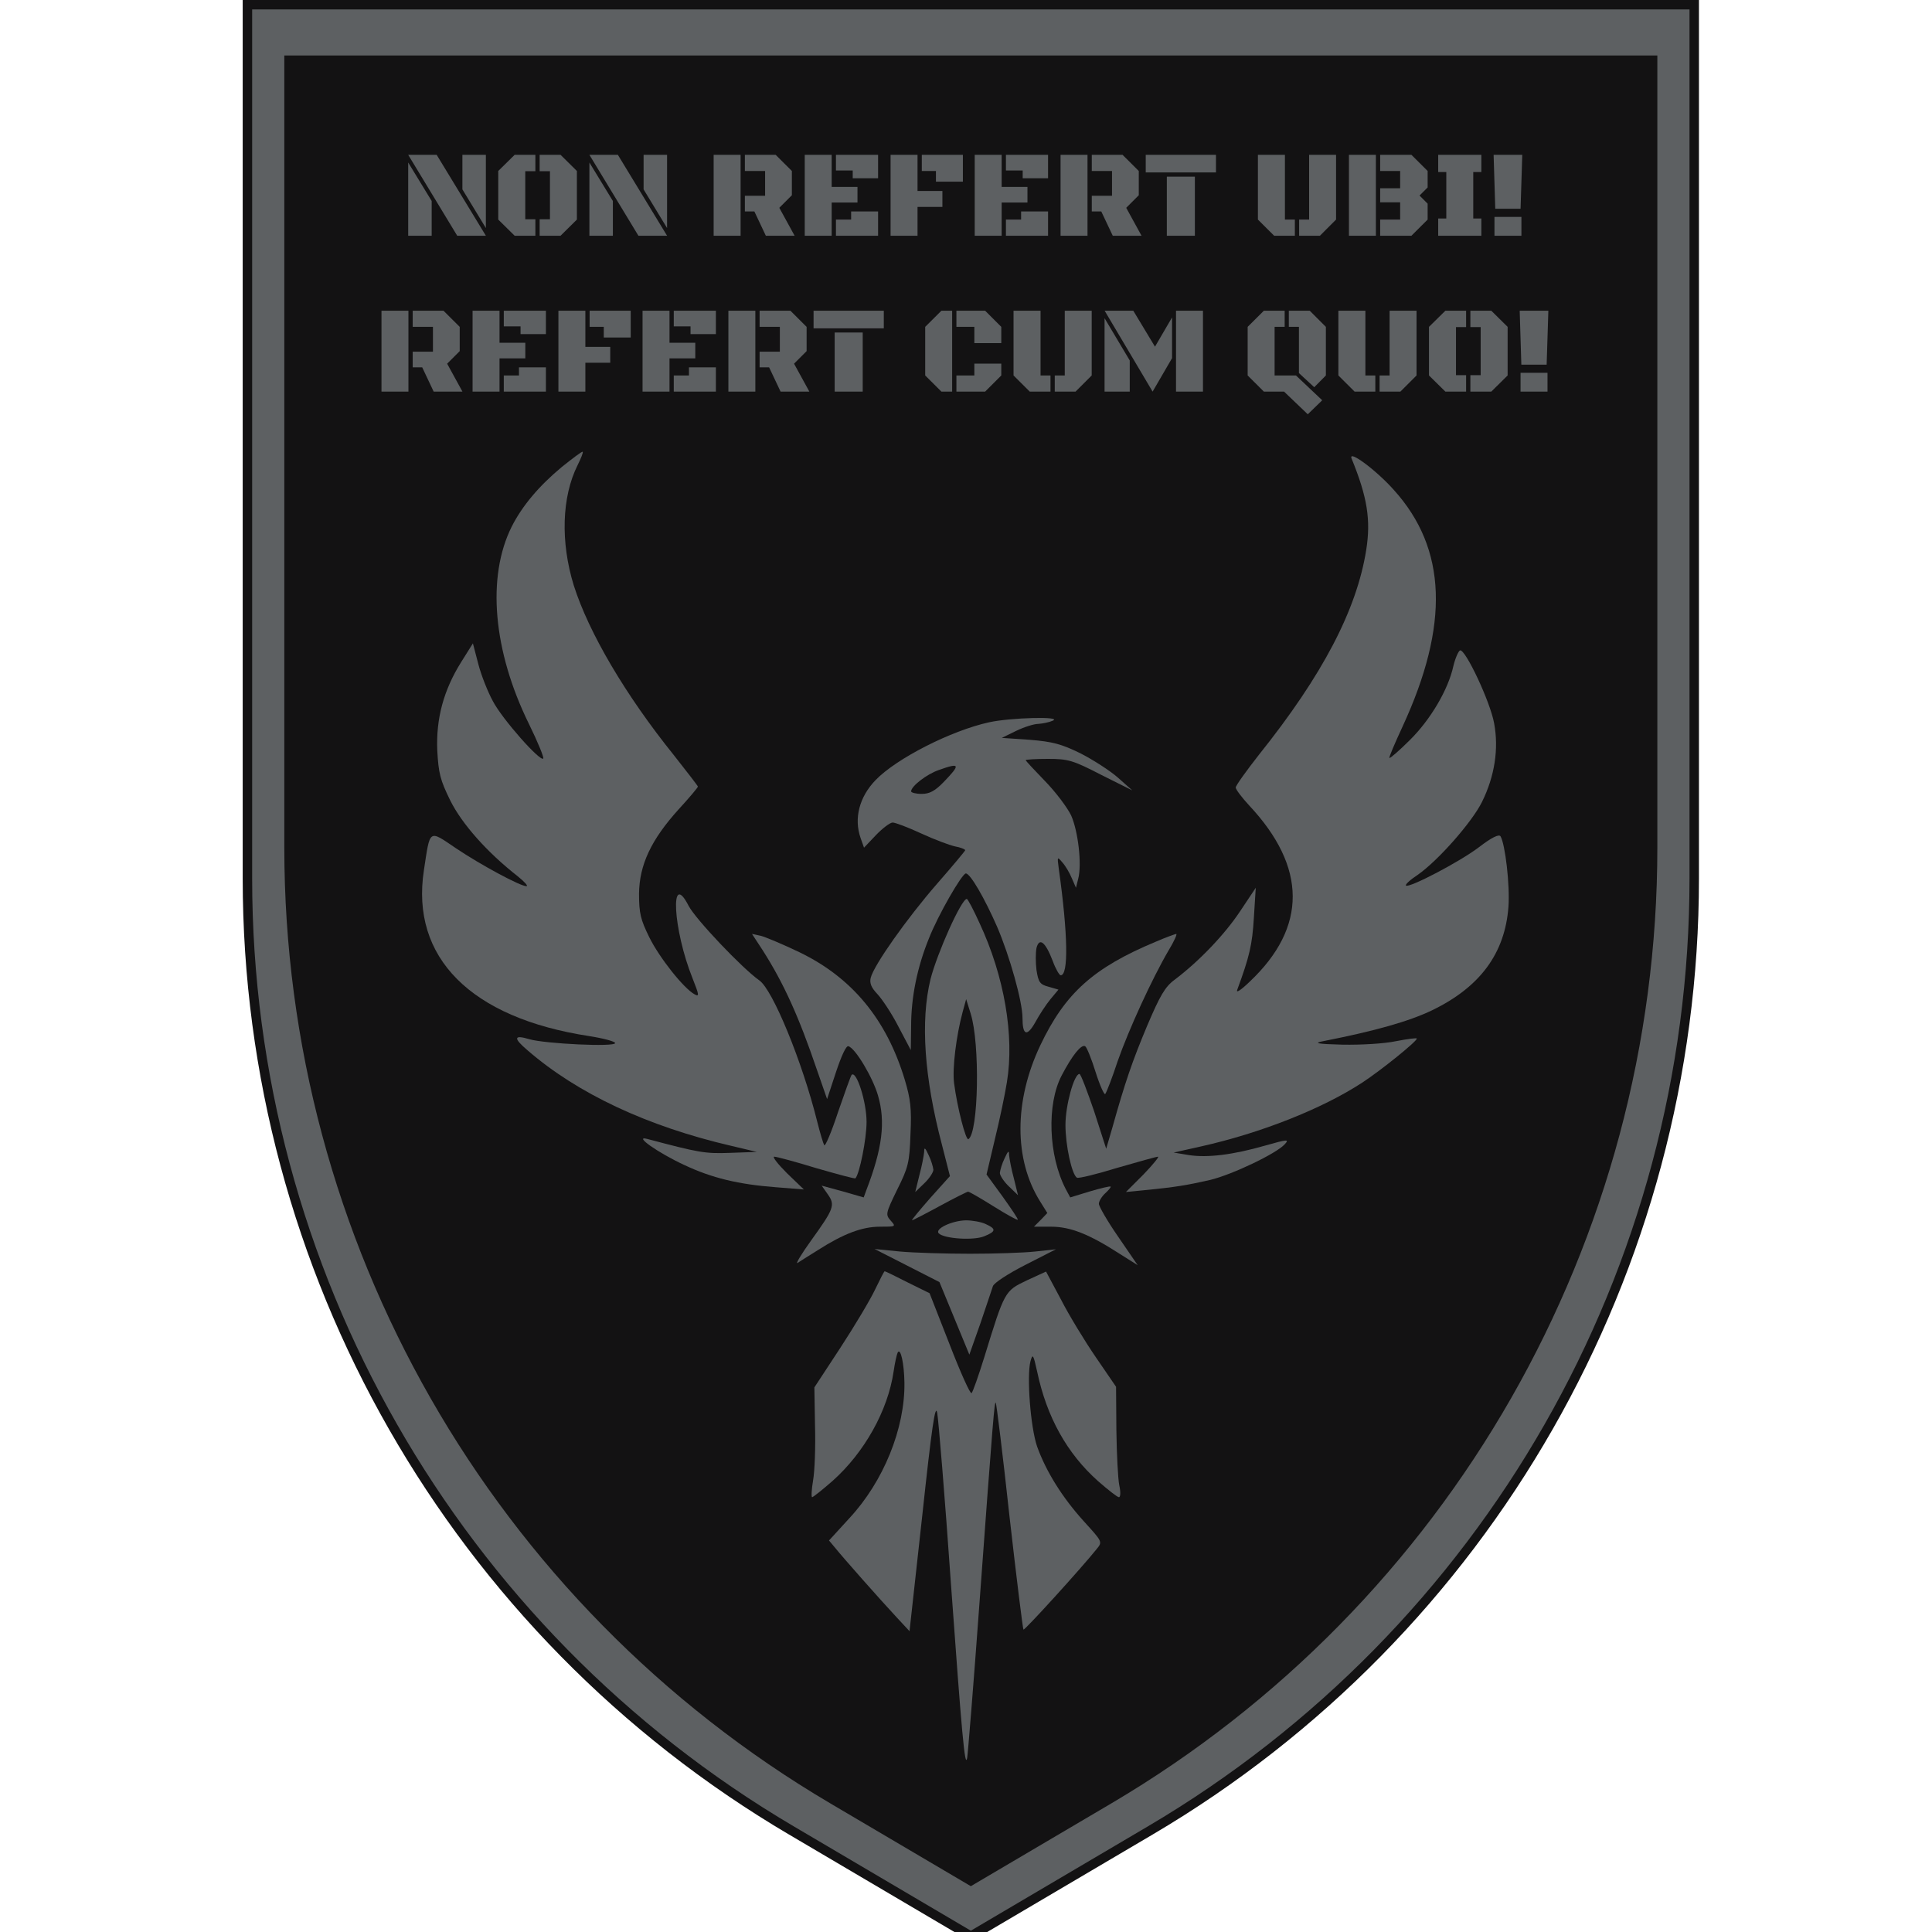
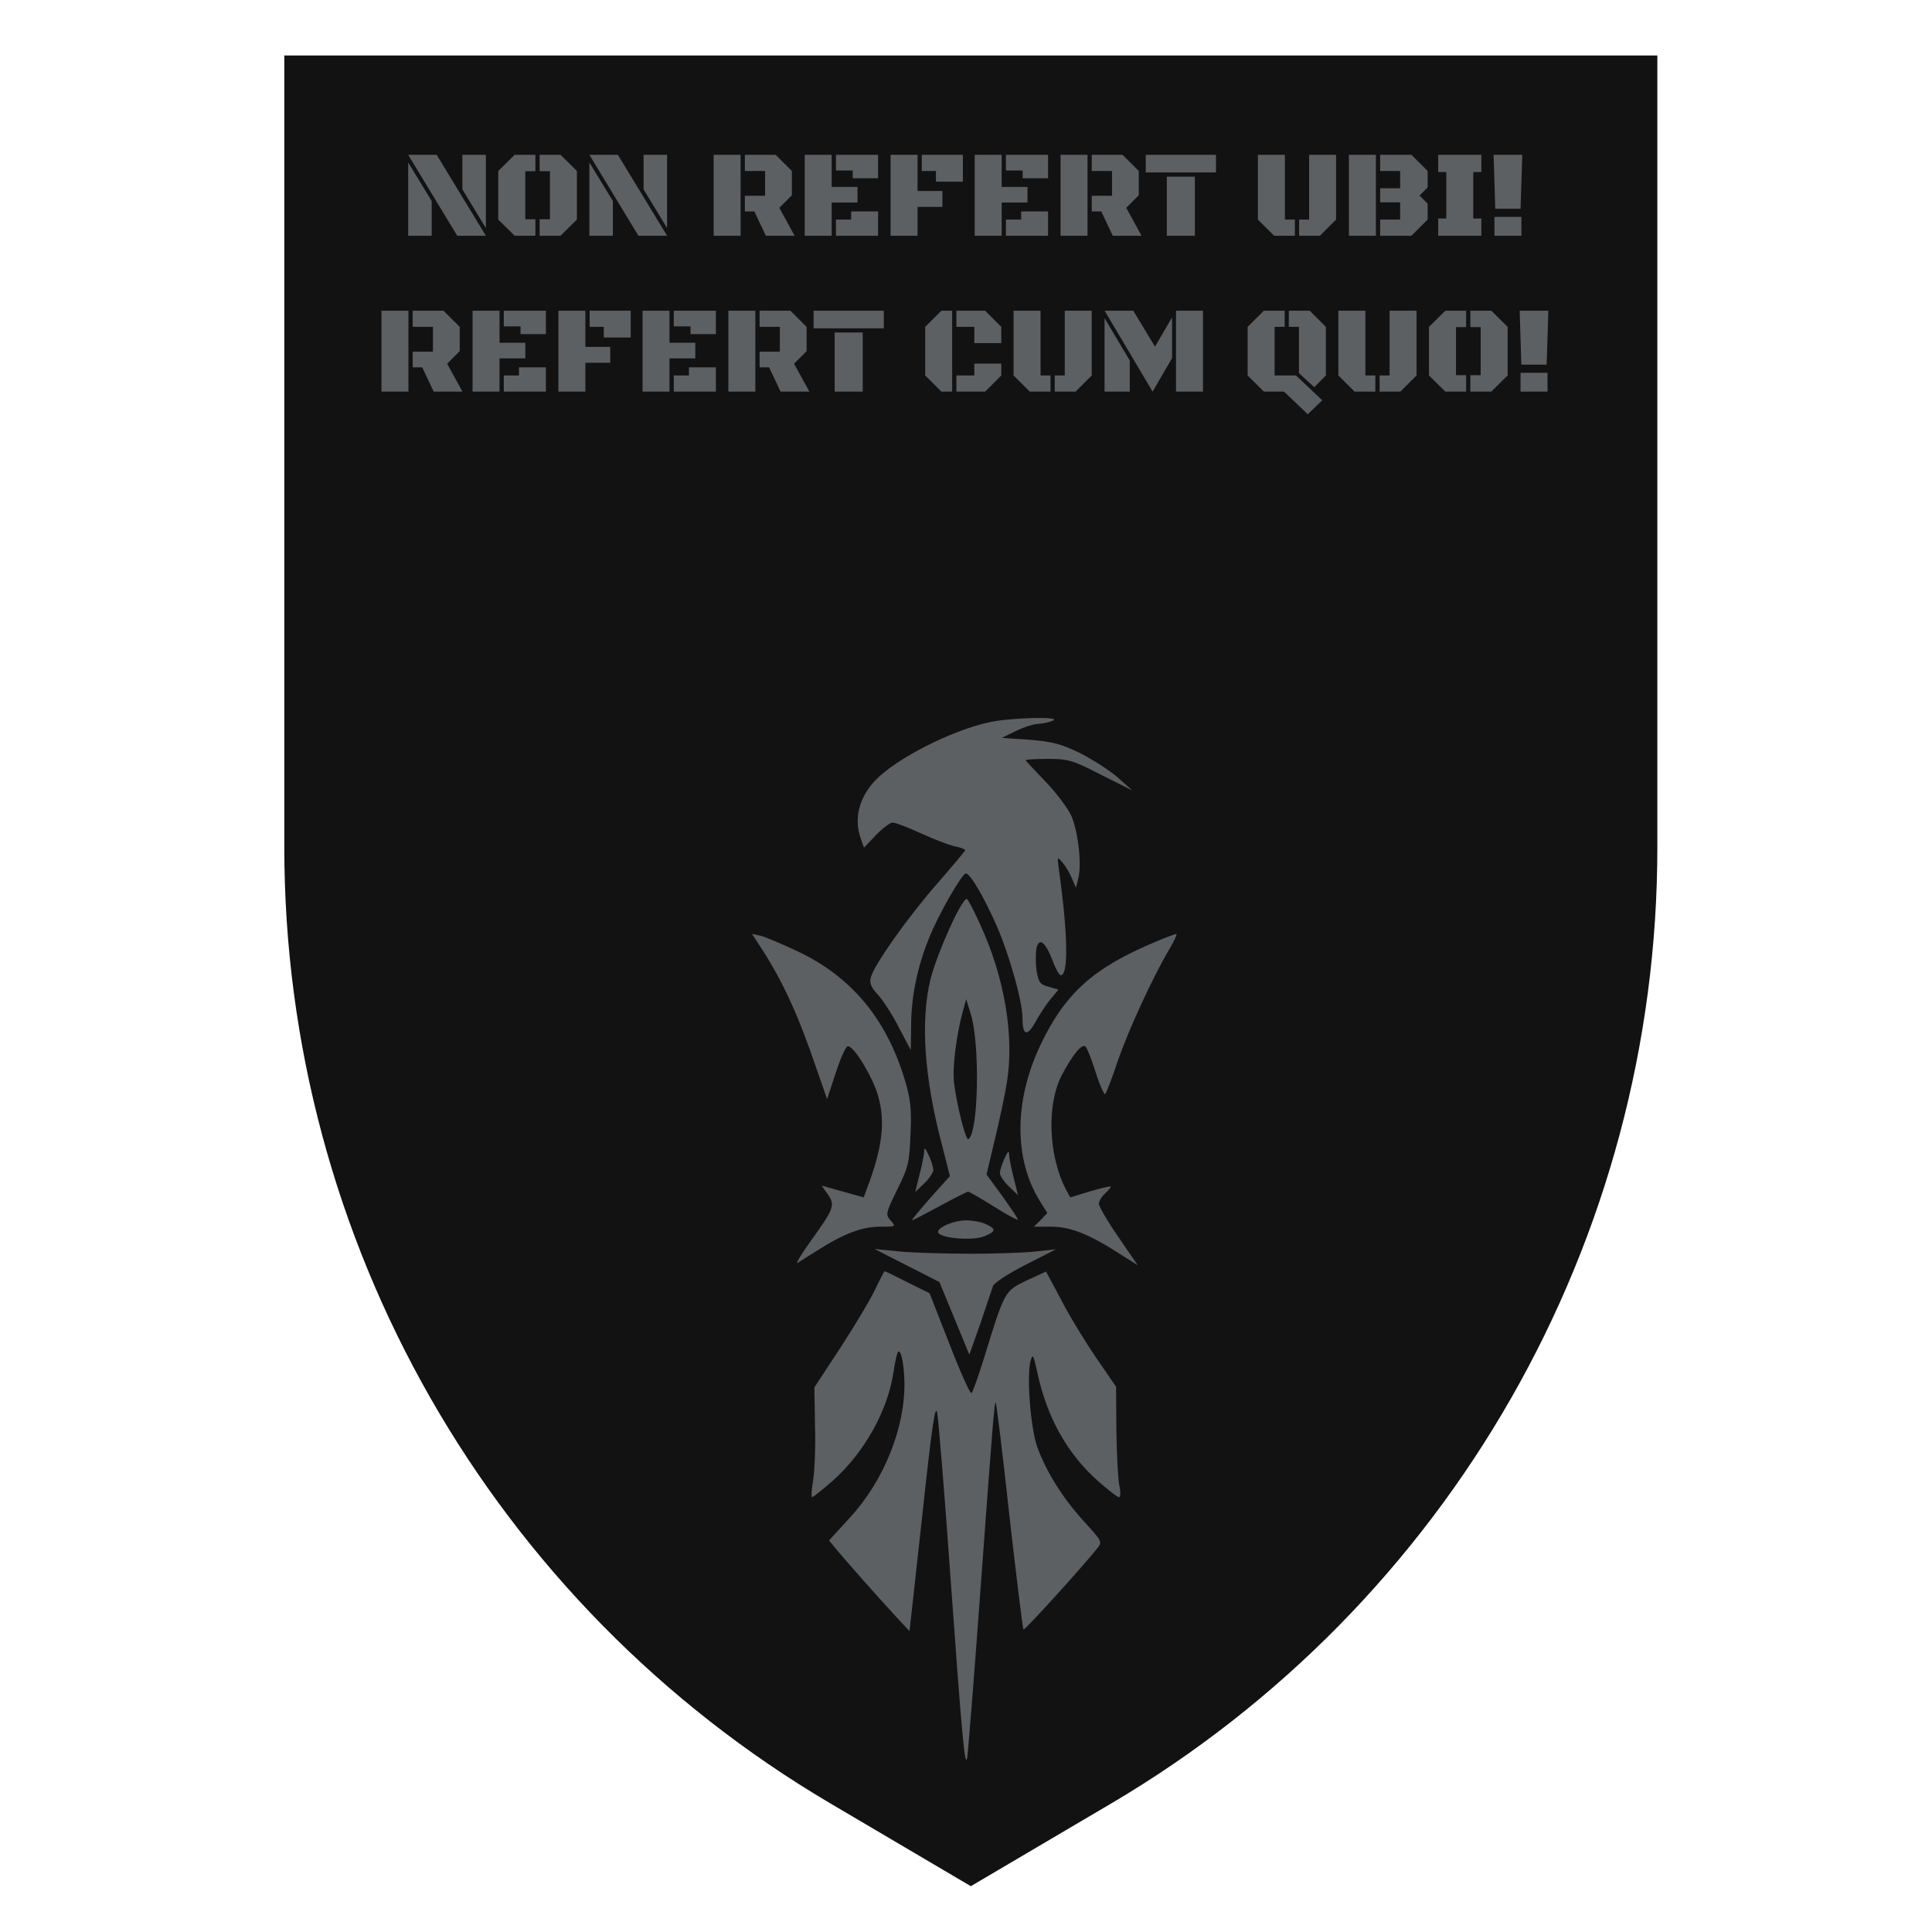
<svg xmlns="http://www.w3.org/2000/svg" width="818" height="818" viewBox="0 0 818 818" fill="none">
  <g clip-path="url(#clip0_86_140)">
-     <path d="M104.76 2H717.328V371.987C717.328 537.62 629.736 690.903 487.035 774.99L411.044 819.769L335.053 774.99C192.352 690.903 104.76 537.62 104.76 371.987V2Z" fill="#5D6062" stroke="#131213" stroke-width="4" />
    <path d="M120.376 23.488H701.712V358.88C701.712 525.221 613.745 679.159 470.434 763.606L411.044 798.602L351.654 763.606C208.343 679.159 120.376 525.221 120.376 358.88V23.488Z" fill="#131213" />
-     <path d="M590.162 207.454C612.663 232.381 613.741 264.584 593.8 307.701C590.566 314.707 588.006 320.636 588.276 320.905C588.545 321.175 592.452 317.806 596.899 313.36C605.657 304.736 613.202 291.936 615.358 281.965C616.167 278.597 617.514 275.633 618.188 275.363C620.478 274.824 630.988 297.191 632.605 306.219C634.626 316.998 632.874 328.585 627.485 339.499C623.308 347.988 608.891 364.426 600.133 370.489C597.034 372.511 594.878 374.532 595.282 374.936C596.495 376.149 618.188 364.83 626.272 358.632C631.527 354.59 634.626 353.108 635.3 354.051C637.321 357.42 639.342 374.936 638.668 383.963C637.186 403.635 626.676 417.918 606.331 427.754C596.495 432.47 582.212 436.512 560.25 440.824C555.938 441.632 557.555 442.036 568.469 442.306C576.284 442.441 585.985 441.902 591.105 440.824C595.956 439.88 599.998 439.342 599.863 439.746C599.863 440.958 584.638 453.22 576.823 458.34C559.711 469.523 533.706 479.763 508.375 485.423L496.922 487.983L503.389 489.061C511.339 490.273 522.118 488.926 535.727 485.018C545.159 482.324 545.967 482.324 543.946 484.479C540.443 488.387 521.849 497.28 512.417 499.57C502.985 501.726 497.596 502.669 484.795 503.882L476.711 504.69L484.122 497.28C488.164 493.103 490.859 489.734 490.32 489.734C489.646 489.734 481.966 491.89 473.073 494.45C464.315 497.145 456.635 499.031 455.961 498.627C453.805 497.28 451.11 485.018 451.11 476.26C451.11 468.041 454.748 454.702 457.039 454.702C457.578 454.702 460.273 461.843 463.237 470.466L468.357 486.366L470.917 477.608C476.307 458.34 479.406 449.312 485.738 434.221C491.128 421.556 493.284 417.783 497.326 414.819C507.701 407.004 518.48 395.686 524.948 385.985L531.685 375.879L530.876 388.679C530.203 399.997 528.99 405.118 523.87 418.996C523.196 420.613 525.217 419.4 529.125 415.627C553.513 392.587 553.378 367.121 528.855 340.981C525.756 337.613 523.196 334.244 523.196 333.436C523.196 332.628 527.643 326.43 533.032 319.558C559.98 285.873 574.397 258.251 578.439 232.92C580.461 220.255 578.978 210.553 572.241 194.115C570.759 190.208 582.751 199.1 590.162 207.454Z" fill="#5D6062" />
    <path d="M445.721 305.141C444.239 305.814 441.544 306.353 439.657 306.488C437.771 306.488 433.594 307.835 430.226 309.452L424.162 312.417L436.019 313.225C445.721 314.033 449.359 314.977 457.578 319.019C462.833 321.714 469.974 326.295 473.342 329.259L479.406 334.649L466.201 328.046C454.209 321.848 452.188 321.309 443.7 321.309C438.445 321.309 434.268 321.579 434.268 321.848C434.268 322.118 438.041 326.16 442.487 330.741C447.068 335.457 451.919 341.925 453.536 345.293C456.5 352.03 458.117 366.043 456.5 372.106L455.557 375.879L453.805 371.837C452.862 369.546 451.11 366.582 449.763 365.1C447.607 362.54 447.607 362.675 448.281 367.795C452.188 395.686 452.458 412.932 449.089 412.932C448.55 412.932 446.933 410.238 445.721 406.869C442.622 398.785 440.062 396.764 438.849 401.345C438.445 403.366 438.445 407.543 438.849 410.777C439.657 415.897 440.331 416.84 443.969 417.783L448.146 418.996L444.778 423.038C442.891 425.329 440.062 429.64 438.31 432.874C434.807 439.072 432.92 438.398 432.92 430.988C432.92 424.116 427.531 404.848 422.141 392.317C416.886 380.325 410.823 369.816 408.937 369.816C407.32 369.816 397.08 387.601 393.307 397.303C388.322 409.564 385.762 422.23 385.762 434.491L385.627 444.596L380.372 434.626C377.542 429.101 373.5 423.038 371.479 420.882C368.919 418.187 368.111 416.301 368.65 414.01C369.997 408.621 384.01 388.814 396.675 374.262C403.278 366.717 408.667 360.249 408.667 359.98C408.667 359.576 406.646 358.767 404.356 358.363C401.93 357.824 395.463 355.399 389.938 352.839C384.414 350.278 379.025 348.257 377.947 348.257C376.869 348.257 373.635 350.683 370.805 353.647L365.82 358.902L364.338 354.725C361.508 346.506 363.799 337.478 370.671 330.337C379.429 321.175 402.739 309.318 418.773 305.814C427.935 303.793 450.167 303.254 445.721 305.141Z" fill="#5D6062" />
-     <path d="M244.554 196.945C237.817 210.419 237.278 229.552 242.937 247.876C249.27 267.818 264.765 294.227 285.38 319.827C290.905 326.834 295.486 332.762 295.486 333.032C295.486 333.436 291.848 337.748 287.401 342.598C275.679 355.533 270.694 366.178 270.559 378.439C270.559 386.658 271.233 389.353 274.871 396.764C279.182 405.522 289.557 418.592 294.138 421.017C296.16 422.095 296.025 421.286 293.195 414.145C284.976 393.665 283.494 367.795 291.578 383.559C294.543 389.218 314.215 409.968 321.491 415.088C327.15 418.996 339.68 449.447 346.013 474.913C347.226 479.763 348.573 484.21 348.978 484.884C349.382 485.557 352.077 479.225 354.771 471.005C357.601 462.786 360.161 455.645 360.565 455.106C362.586 453.085 366.898 466.424 366.898 475.048C366.898 482.189 363.934 497.01 362.182 498.897C361.913 499.166 354.502 497.145 345.609 494.585C336.851 491.89 328.767 489.734 327.823 489.734C326.88 489.734 329.306 492.833 333.213 496.741L340.354 503.612L328.497 502.669C312.598 501.457 301.414 498.762 289.692 493.237C278.643 488.117 268.134 480.707 273.927 482.189C295.755 487.983 298.45 488.522 309.095 488.117L320.413 487.713L309.634 485.153C274.197 476.934 244.554 463.056 223.4 444.731C217.202 439.476 217.471 437.994 224.208 440.015C230.676 441.902 260.453 443.384 260.453 441.632C260.453 440.958 255.468 439.611 249.405 438.668C199.282 430.988 173.816 405.387 179.475 368.468C182.17 350.817 181.361 351.222 193.084 359.171C203.728 366.313 220.301 375.205 222.861 375.205C223.804 375.205 222.053 373.319 219.223 371.028C206.288 360.923 195.644 348.931 190.658 338.96C186.347 330.202 185.673 327.373 185.134 317.671C184.595 304.197 187.829 292.206 195.239 280.349L200.225 272.399L202.515 281.157C203.728 285.873 206.558 293.014 208.713 296.922C212.756 304.602 228.655 322.522 230.002 321.175C230.406 320.771 227.712 314.168 223.939 306.488C208.713 275.498 206.019 244.238 216.663 222.949C221.109 214.191 228.116 205.837 237.817 197.753C242.533 193.98 246.441 191.016 246.71 191.286C246.979 191.555 246.036 193.98 244.554 196.945Z" fill="#5D6062" />
-     <path d="M338.603 403.231C360.835 414.01 375.387 431.661 383.067 457.127C385.492 465.212 386.031 469.389 385.492 480.168C385.088 492.294 384.549 494.315 379.833 503.747C374.982 513.718 374.848 514.257 377.138 516.817C379.429 519.377 379.294 519.377 372.557 519.377C365.012 519.377 357.197 522.341 346.417 529.213C342.51 531.638 338.468 534.198 337.659 534.737C336.716 535.276 339.276 530.965 343.453 525.171C353.154 511.697 353.693 510.215 350.46 505.634L347.9 501.996L356.792 504.421L365.685 506.981L366.763 504.017C373.635 486.231 374.982 474.913 371.749 463.864C369.593 456.319 362.182 443.788 359.218 442.979C358.275 442.575 356.254 447.022 353.963 453.893L350.19 465.346L345.879 452.95C338.198 430.314 331.731 416.166 322.973 402.423L318.392 395.416L322.164 396.225C324.185 396.764 331.596 399.863 338.603 403.231Z" fill="#5D6062" />
+     <path d="M338.603 403.231C360.835 414.01 375.387 431.661 383.067 457.127C385.492 465.212 386.031 469.389 385.492 480.168C385.088 492.294 384.549 494.315 379.833 503.747C374.982 513.718 374.848 514.257 377.138 516.817C379.429 519.377 379.294 519.377 372.557 519.377C365.012 519.377 357.197 522.341 346.417 529.213C342.51 531.638 338.468 534.198 337.659 534.737C336.716 535.276 339.276 530.965 343.453 525.171C353.154 511.697 353.693 510.215 350.46 505.634L347.9 501.996L365.685 506.981L366.763 504.017C373.635 486.231 374.982 474.913 371.749 463.864C369.593 456.319 362.182 443.788 359.218 442.979C358.275 442.575 356.254 447.022 353.963 453.893L350.19 465.346L345.879 452.95C338.198 430.314 331.731 416.166 322.973 402.423L318.392 395.416L322.164 396.225C324.185 396.764 331.596 399.863 338.603 403.231Z" fill="#5D6062" />
    <path d="M414.731 390.835C425.24 413.337 429.552 438.533 426.318 458.205C425.51 463.325 423.219 474.239 421.198 482.458L417.695 497.28L424.567 506.711C428.205 511.832 431.169 516.143 430.899 516.413C430.63 516.682 426.049 514.122 420.659 510.754C415.27 507.385 410.419 504.556 409.88 504.556C409.476 504.556 404.086 507.25 397.888 510.619C391.69 513.987 386.435 516.682 386.166 516.682C385.762 516.682 389.265 512.505 393.846 507.25L402.2 497.953L398.831 484.749C391.286 456.184 389.669 432.2 393.981 414.549C396.81 403.501 407.05 380.595 409.341 380.595C409.745 380.595 412.171 385.176 414.731 390.835Z" fill="#5D6062" />
    <path d="M494.766 402.423C487.76 414.415 477.924 435.838 473.208 449.312C470.917 456.319 468.492 462.517 467.953 463.19C467.549 463.729 465.662 459.553 463.911 454.028C462.159 448.369 460.138 443.384 459.464 442.979C457.847 442.036 454.075 446.617 449.493 455.376C443.161 467.502 443.834 489.195 451.245 503.478L453.131 506.981L461.485 504.421C466.066 503.073 469.974 502.13 470.243 502.4C470.513 502.535 469.435 503.882 467.953 505.229C466.471 506.577 465.258 508.598 465.258 509.676C465.258 510.754 468.896 517.086 473.477 523.689L481.696 535.68L474.016 530.83C461.081 522.476 453.131 519.377 445.047 519.377H437.771L440.601 516.547L443.43 513.583L440.331 508.598C429.282 490.947 429.282 466.155 440.466 442.575C450.976 420.478 462.967 409.699 489.511 398.65C493.553 396.898 497.326 395.551 498 395.416C498.539 395.416 497.057 398.65 494.766 402.423Z" fill="#5D6062" />
    <path d="M384.279 542.956L393.576 547.538L402.065 569.231C406.646 581.088 410.823 590.385 411.362 589.846C411.901 589.307 414.326 582.435 416.752 574.62C425.375 546.594 425.375 546.594 434.672 542.148L442.891 538.375L449.224 550.232C452.592 556.835 459.329 567.883 464.045 574.755L472.534 587.151L472.669 605.476C472.803 615.581 473.342 626.091 473.881 628.786C474.555 631.75 474.42 633.906 473.747 633.906C473.073 633.906 469.165 630.807 464.989 627.169C451.784 615.446 443.161 599.951 439.118 580.684C437.502 573.408 437.232 573.003 436.289 576.372C434.672 582.705 436.289 604.263 439.118 612.482C442.891 622.992 449.763 634.041 458.925 644.146C466.74 652.769 466.875 652.769 464.315 655.868C457.847 663.953 433.729 690.497 433.325 689.958C433.055 689.688 430.36 667.995 427.396 641.855C424.567 615.716 421.872 594.158 421.602 593.888C421.063 593.349 420.524 599.278 414.731 678.37C412.171 713.537 409.745 743.315 409.476 744.392C408.533 748.974 407.185 733.748 402.604 670.286C400.044 633.636 397.349 601.164 396.81 598.2C396.002 594.023 394.52 604.128 390.477 641.721L385.088 690.631L379.698 684.837C372.422 677.023 357.062 659.641 353.693 655.464L350.999 652.23L359.622 642.799C374.039 627.304 383.201 604.802 382.932 585.4C382.797 577.18 381.315 570.578 380.102 572.599C379.698 573.408 378.89 576.911 378.351 580.684C375.926 597.257 365.955 615.042 352.481 627.034C348.169 630.807 344.262 633.906 343.857 633.906C343.453 633.906 343.588 630.672 344.262 626.765C344.935 622.992 345.34 612.482 345.07 603.589L344.801 587.421L355.849 570.578C361.913 561.281 368.515 550.232 370.536 545.921C372.557 541.744 374.309 538.241 374.578 538.241C374.848 538.241 379.294 540.396 384.279 542.956Z" fill="#5D6062" />
    <path d="M410.688 530.83C421.063 530.83 433.459 530.426 438.31 529.887L447.068 528.944L434.133 535.546C426.722 539.318 420.794 543.226 420.39 544.573C419.985 545.921 417.56 552.927 415.135 560.203L410.419 573.542L404.086 558.182L397.753 542.822L384.01 535.815L370.266 528.809L381.046 529.887C386.974 530.426 400.313 530.83 410.688 530.83Z" fill="#5D6062" />
    <path d="M395.193 495.259C395.193 496.336 393.442 499.031 391.286 501.052L387.513 504.69L389.265 497.549C390.343 493.642 391.151 489.195 391.286 487.713C391.286 485.557 391.69 485.827 393.172 489.061C394.25 491.216 395.059 494.046 395.193 495.259Z" fill="#5D6062" />
    <path d="M417.425 518.299C421.872 520.32 421.737 521.398 416.752 523.419C412.305 525.306 399.774 524.497 397.484 522.207C395.598 520.32 403.008 516.817 408.937 516.682C411.632 516.682 415.539 517.356 417.425 518.299Z" fill="#5D6062" />
    <path d="M423.333 496.606C423.333 497.684 425.085 500.379 427.241 502.4L431.013 506.038L429.262 498.897C428.184 494.989 427.375 490.543 427.241 489.061C427.241 486.905 426.837 487.174 425.354 490.408C424.276 492.564 423.468 495.393 423.333 496.606Z" fill="#5D6062" />
-     <path d="M397.484 326.025C392.364 327.777 385.762 332.897 385.762 335.053C385.762 335.592 387.783 336.131 390.208 336.131C393.577 336.131 395.867 334.918 399.64 331.011C406.781 323.6 406.512 322.792 397.484 326.025Z" fill="#131213" />
    <path d="M407.59 428.427C404.895 438.398 403.143 452.276 403.952 458.609C405.299 468.984 408.937 482.997 410.015 482.323C414.327 479.629 415 441.767 410.958 429.101L409.072 423.038L407.59 428.427Z" fill="#131213" />
    <path d="M193.584 99.807L172.83 65.552H184.885L205.717 99.807H193.584ZM205.717 96.554L195.778 80.188V65.552H205.717V96.554ZM172.83 99.807V68.805L182.768 85.093V99.807H172.83ZM228.484 99.807V92.837H232.847V72.496H228.484V65.552H237.338L244.256 72.393V92.966L237.338 99.807H228.484ZM217.901 99.807L210.957 92.966V72.393L217.901 65.552H226.677V72.496H222.392V92.837H226.677V99.807H217.901ZM270.302 99.807L249.548 65.552H261.603L282.435 99.807H270.302ZM282.435 96.554L272.496 80.188V65.552H282.435V96.554ZM249.548 99.807V68.805L259.486 85.093V99.807H249.548ZM315.373 89.533V82.899H323.943V72.393H315.373V65.552H328.409L335.275 72.393V82.666L329.957 87.984L336.437 99.807H324.253L319.4 89.533H315.373ZM302.156 99.807V65.552H313.566V99.807H302.156ZM340.722 99.807V65.552H352.131V79.13H363.051V85.738H352.131V99.807H340.722ZM361.037 75.465V72.186H353.938V65.552H371.776V75.465H361.037ZM353.938 99.807V92.966H360.366V89.533H371.776V99.807H353.938ZM377.067 99.807V65.552H388.477V80.86H399.009V87.597H388.477V99.807H377.067ZM396.273 76.91V72.393H390.284V65.552H407.682V76.91H396.273ZM412.69 99.807V65.552H424.1V79.13H435.019V85.738H424.1V99.807H412.69ZM433.005 75.465V72.186H425.907V65.552H443.744V75.465H433.005ZM425.907 99.807V92.966H432.334V89.533H443.744V99.807H425.907ZM462.252 89.533V82.899H470.822V72.393H462.252V65.552H475.288L482.155 72.393V82.666L476.837 87.984L483.316 99.807H471.132L466.279 89.533H462.252ZM449.036 99.807V65.552H460.445V99.807H449.036ZM485.097 73.012V65.552H514.835V73.012H485.097ZM494.029 99.807V74.793H505.903V99.807H494.029ZM550.044 99.807V92.966H554.278V65.552H565.687V92.966L558.847 99.807H550.044ZM539.461 99.807L532.594 92.966V65.552H544.03V92.966H548.237V99.807H539.461ZM584.351 99.807V92.966H592.818V85.661H584.351V79.698H592.818V72.393H584.351V65.552H597.593L604.459 72.393V79.362L601.026 82.796L604.459 86.229V92.966L597.593 99.807H584.351ZM571.134 99.807V65.552H582.544V99.807H571.134ZM608.925 99.807V92.501H612.358V72.832H608.925V65.552H627.201V72.832H623.768V92.501H627.201V99.807H608.925ZM633.087 88.397L632.39 65.552H644.522L643.799 88.397H633.087ZM632.751 99.807V91.83H644.161V99.807H632.751Z" fill="#5D6062" />
    <path d="M174.736 155.533V148.899H183.306V138.393H174.736V131.552H187.771L194.638 138.393V148.667L189.32 153.984L195.799 165.807H183.615L178.762 155.533H174.736ZM161.519 165.807V131.552H172.929V165.807H161.519ZM200.085 165.807V131.552H211.494V145.13H222.413V151.738H211.494V165.807H200.085ZM220.4 141.465V138.186H213.301V131.552H231.138V141.465H220.4ZM213.301 165.807V158.966H219.729V155.533H231.138V165.807H213.301ZM236.43 165.807V131.552H247.84V146.86H258.372V153.597H247.84V165.807H236.43ZM255.635 142.91V138.393H249.647V131.552H267.045V142.91H255.635ZM272.053 165.807V131.552H283.462V145.13H294.382V151.738H283.462V165.807H272.053ZM292.368 141.465V138.186H285.269V131.552H303.107V141.465H292.368ZM285.269 165.807V158.966H291.697V155.533H303.107V165.807H285.269ZM321.615 155.533V148.899H330.185V138.393H321.615V131.552H334.651L341.517 138.393V148.667L336.2 153.984L342.679 165.807H330.495L325.642 155.533H321.615ZM308.398 165.807V131.552H319.808V165.807H308.398ZM344.46 139.012V131.552H374.197V139.012H344.46ZM353.392 165.807V140.793H365.266V165.807H353.392ZM398.591 165.807L391.725 158.966V138.393L398.591 131.552H403.134V165.807H398.591ZM412.531 145.285V138.393H404.941V131.552H417.1L423.94 138.393V145.285H412.531ZM404.941 165.807V158.966H412.531V153.958H423.94V158.966L417.1 165.807H404.941ZM446.579 165.807V158.966H450.812V131.552H462.222V158.966L455.381 165.807H446.579ZM435.995 165.807L429.129 158.966V131.552H440.564V158.966H444.772V165.807H435.995ZM488.01 165.807L467.694 131.552H479.827L489.016 146.782L496.244 134.392V151.635L488.01 165.807ZM497.922 165.807V131.552H509.332V165.807H497.922ZM467.668 165.807V134.727L478.329 152.616V165.807H467.668ZM553.705 175.409L543.664 165.807H535.119L528.253 158.966V138.393L535.119 131.552H543.922V138.393H539.663V158.966H548.697L559.823 169.472L553.705 175.409ZM556.441 163.948L549.962 157.959V138.393H545.677V131.552H554.531L561.372 138.393V158.966L556.441 163.948ZM584.114 165.807V158.966H588.347V131.552H599.757V158.966L592.916 165.807H584.114ZM573.53 165.807L566.664 158.966V131.552H578.099V158.966H582.307V165.807H573.53ZM622.55 165.807V158.837H626.913V138.496H622.55V131.552H631.404L638.322 138.393V158.966L631.404 165.807H622.55ZM611.967 165.807L605.023 158.966V138.393L611.967 131.552H620.743V138.496H616.458V158.837H620.743V165.807H611.967ZM644.13 154.397L643.433 131.552H655.566L654.843 154.397H644.13ZM643.795 165.807V157.83H655.204V165.807H643.795Z" fill="#5D6062" />
  </g>
  <defs>
    <clipPath id="clip0_86_140">
      <rect width="818" height="818" fill="white" />
    </clipPath>
  </defs>
</svg>